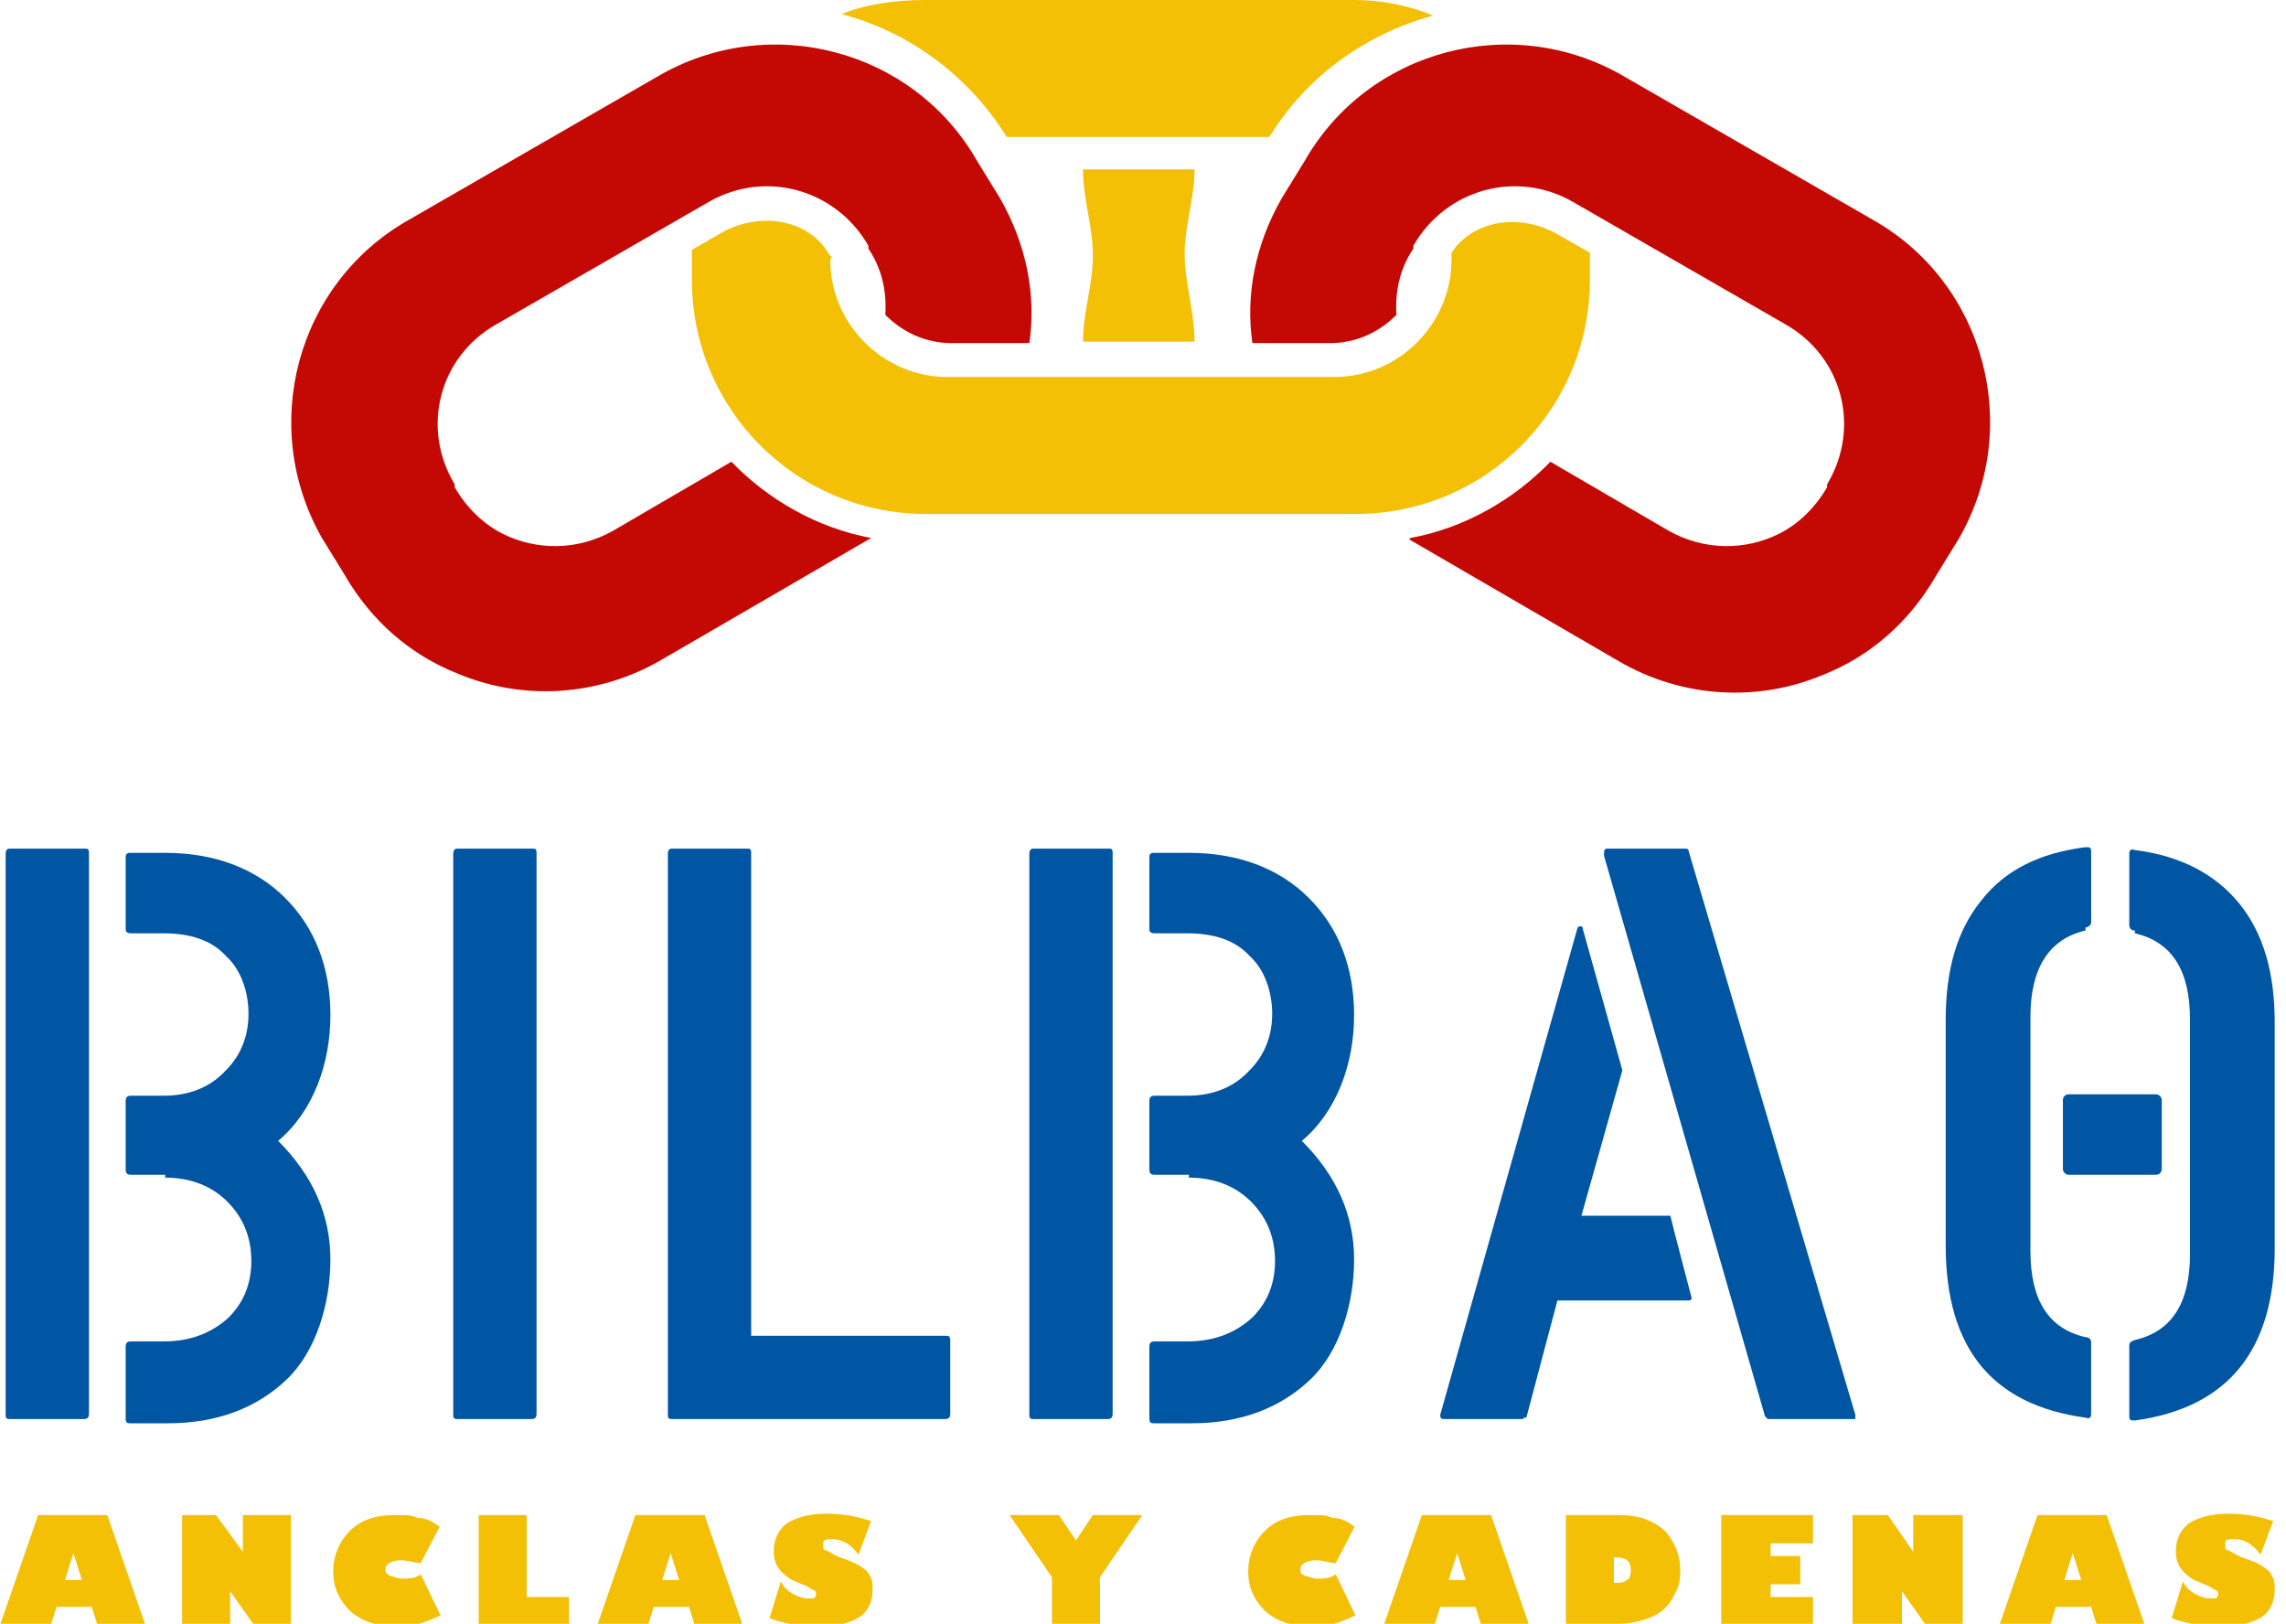
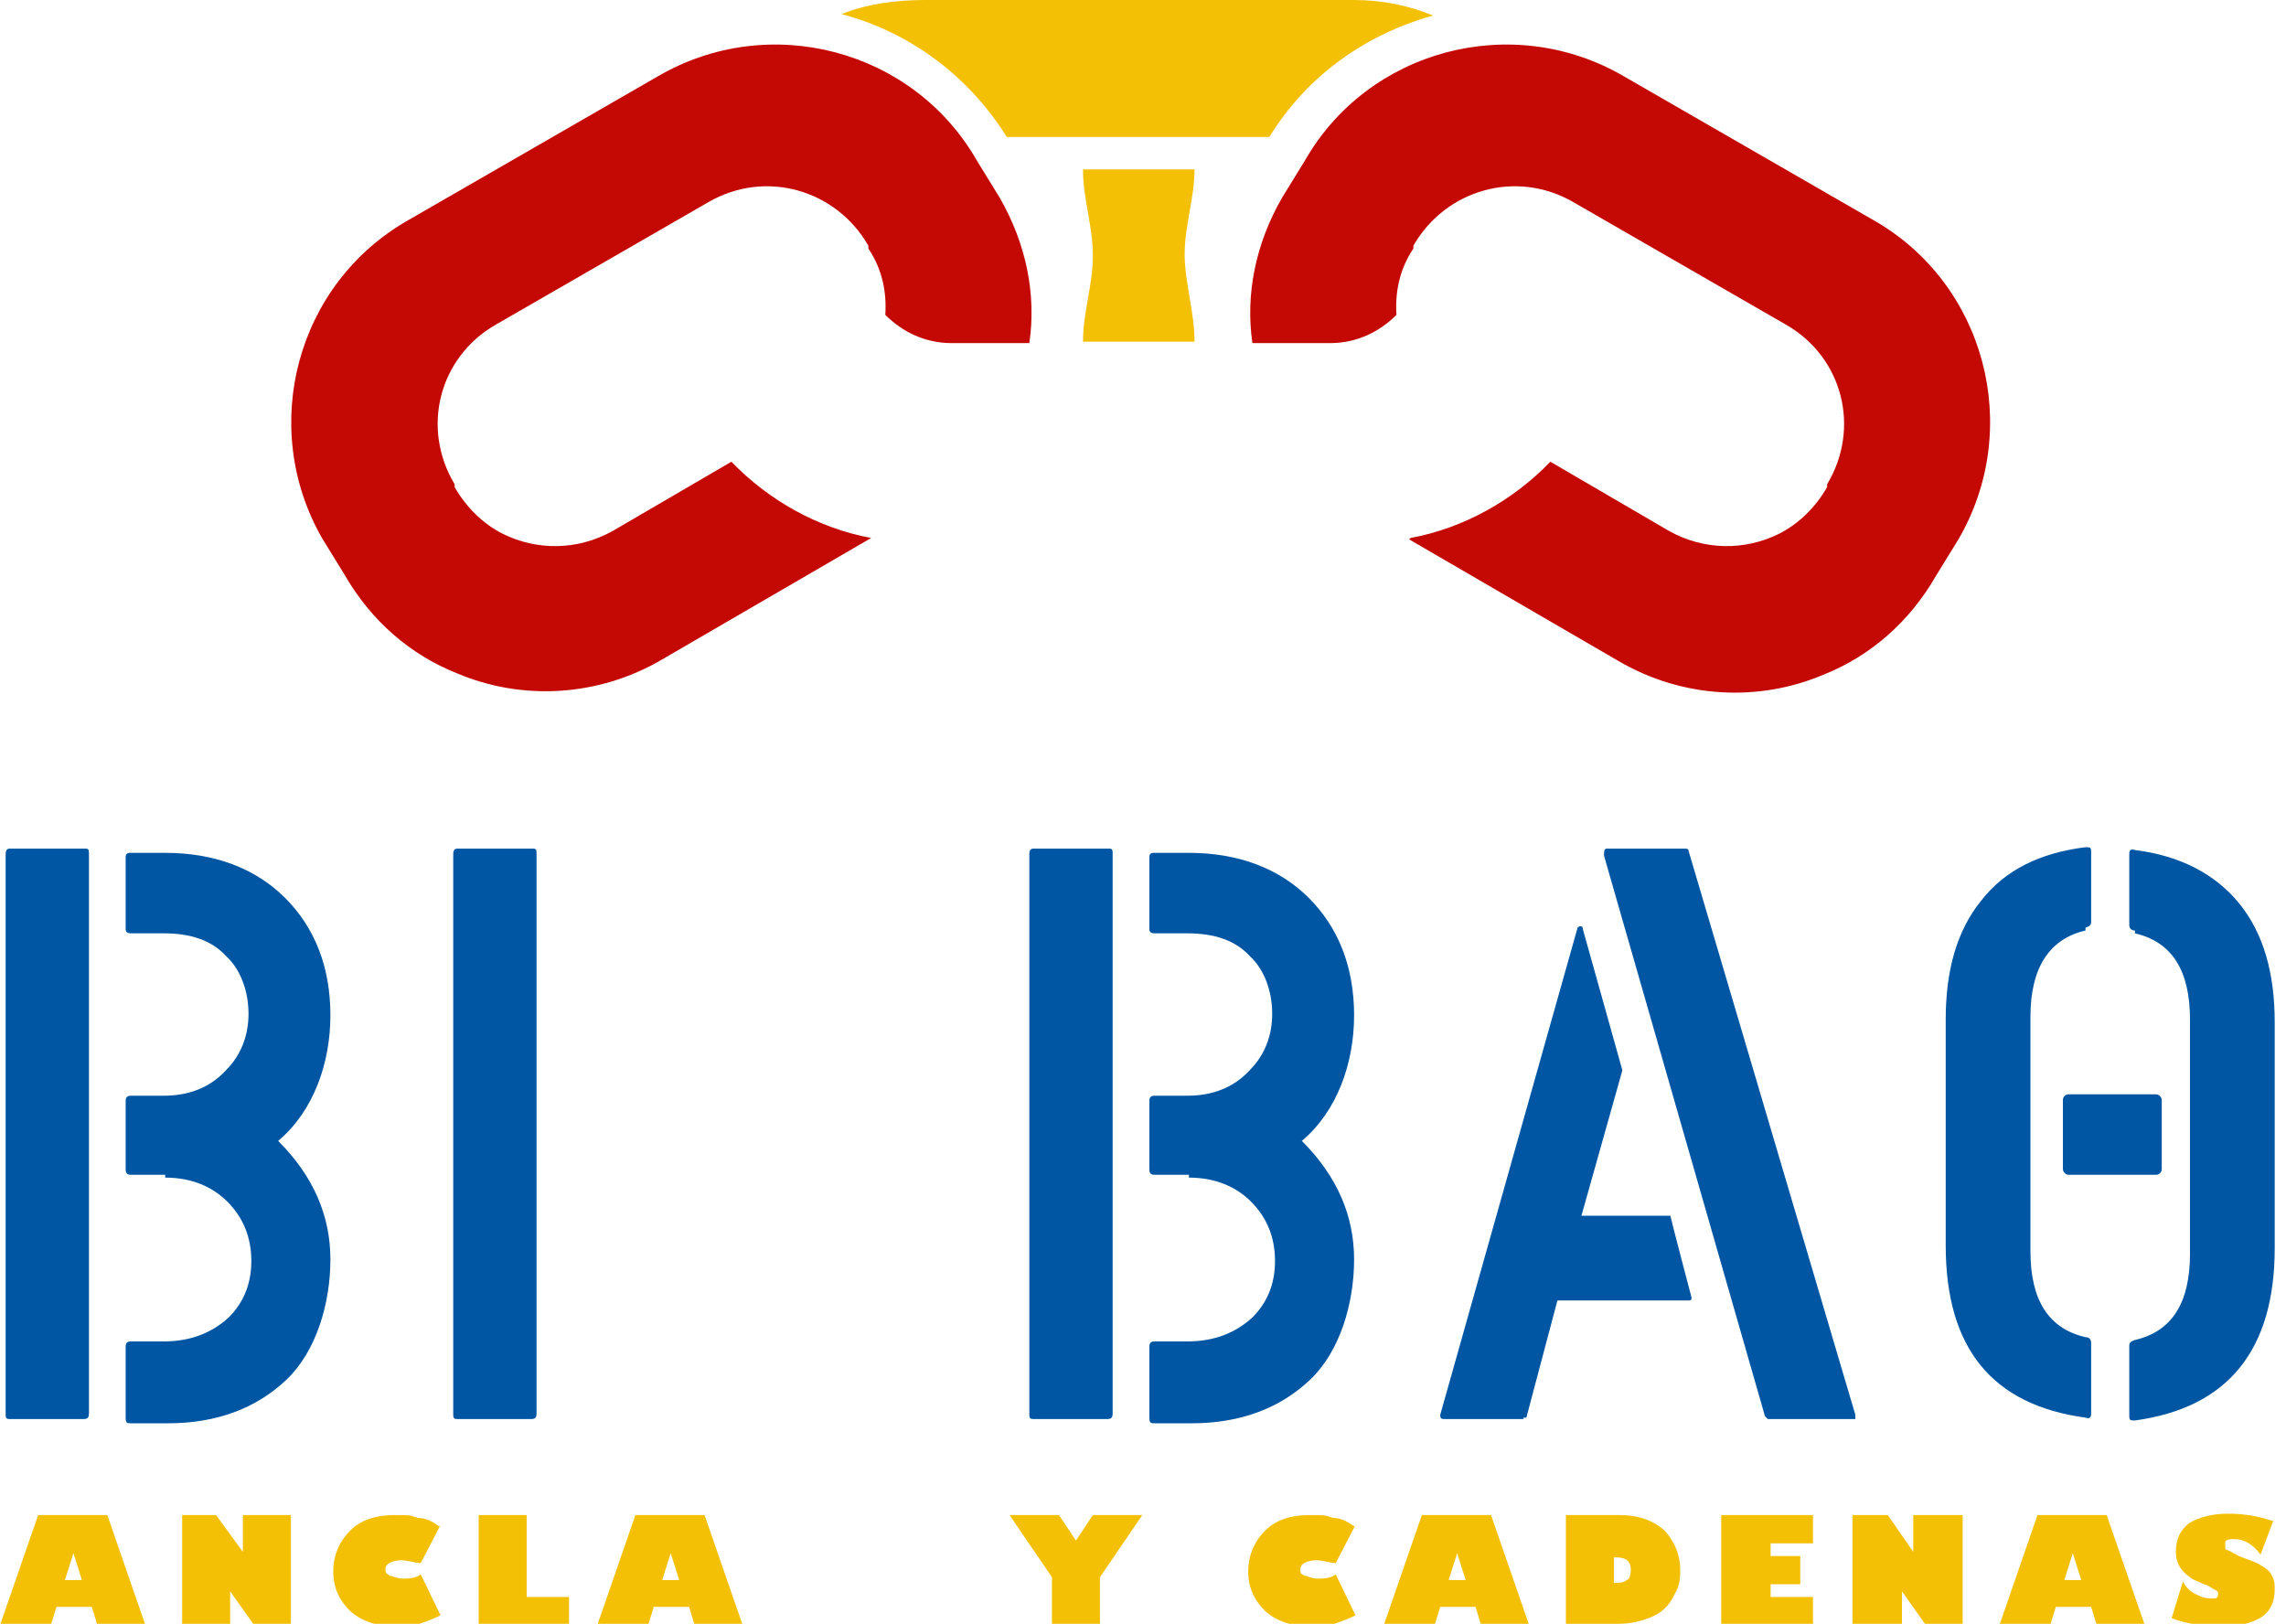
<svg xmlns="http://www.w3.org/2000/svg" id="Layer_1" data-name="Layer 1" version="1.1" viewBox="0 0 161.9 115">
  <defs>
    <style>
      .cls-1, .cls-2, .cls-3, .cls-4, .cls-5 {
        stroke-width: 0px;
      }

      .cls-1, .cls-5 {
        fill: #f3c006;
      }

      .cls-2, .cls-3 {
        fill: #0056a3;
      }

      .cls-2, .cls-5 {
        fill-rule: evenodd;
      }

      .cls-4 {
        fill: #c40904;
      }
    </style>
  </defs>
  <g>
    <path class="cls-2" d="M11.6,83.2h-2.3c-.3,0-.4-.1-.4-.4v-4.8c0-.3.1-.4.4-.4h2.3c1.8,0,3.3-.6,4.4-1.8,1.1-1.1,1.6-2.5,1.6-4s-.5-3.1-1.6-4.1c-1-1.1-2.5-1.6-4.4-1.6h-2.3c-.3,0-.4-.1-.4-.3v-5.1c0-.2.1-.3.3-.3h2.5c3.5,0,6.4,1.1,8.5,3.2s3.2,4.9,3.2,8.3-1.2,6.8-3.7,8.9c2.5,2.5,3.7,5.3,3.7,8.4s-1,6.5-3.1,8.5-4.9,3.1-8.4,3.1h-2.6c-.3,0-.4,0-.4-.4v-5c0-.3.1-.4.4-.4h2.3c1.9,0,3.4-.6,4.6-1.7,1-1,1.6-2.3,1.6-4s-.6-3.1-1.7-4.2c-1.1-1.1-2.6-1.7-4.4-1.7v-.2h-.1ZM6,100.5H.8c-.3,0-.4,0-.4-.3v-39.7c0-.3.1-.4.3-.4h5.3c.2,0,.3,0,.3.3v39.7c0,.3-.1.4-.4.4h0Z" />
    <path class="cls-2" d="M37.7,100.5h-5.2c-.3,0-.4,0-.4-.3v-39.7c0-.3.1-.4.3-.4h5.3c.2,0,.3,0,.3.3v39.7c0,.3-.1.4-.4.4h0Z" />
-     <path class="cls-2" d="M67,100.5h-19.3c-.3,0-.4,0-.4-.3v-39.7c0-.3.1-.4.3-.4h5.3c.2,0,.3,0,.3.3v34.2h13.7c.3,0,.4,0,.4.4v5.1c0,.3-.1.4-.4.4h0Z" />
    <path class="cls-2" d="M84.1,83.2h-2.3c-.3,0-.4-.1-.4-.4v-4.8c0-.3.1-.4.4-.4h2.3c1.8,0,3.3-.6,4.4-1.8,1.1-1.1,1.6-2.5,1.6-4s-.5-3.1-1.6-4.1c-1-1.1-2.5-1.6-4.4-1.6h-2.3c-.3,0-.4-.1-.4-.3v-5.1c0-.2.1-.3.3-.3h2.5c3.5,0,6.4,1.1,8.5,3.2s3.2,4.9,3.2,8.3-1.2,6.8-3.7,8.9c2.5,2.5,3.7,5.3,3.7,8.4s-1,6.5-3.1,8.5-4.9,3.1-8.4,3.1h-2.6c-.3,0-.4,0-.4-.4v-5c0-.3.1-.4.4-.4h2.3c1.9,0,3.4-.6,4.6-1.7,1-1,1.6-2.3,1.6-4s-.6-3.1-1.7-4.2-2.6-1.7-4.4-1.7v-.2h-.1ZM78.5,100.5h-5.2c-.3,0-.4,0-.4-.3v-39.7c0-.3.1-.4.3-.4h5.3c.2,0,.3,0,.3.3v39.7c0,.3-.1.4-.4.4h.1Z" />
    <path class="cls-2" d="M107.9,100.5h-5.5c-.3,0-.4,0-.4-.3l9.7-34.4c0-.1.1-.2.2-.2s.2,0,.2.2l2.8,10-2.9,10.3h6.3c0,.1,1.5,5.8,1.5,5.8,0,.1,0,.2-.2.2h-9.3l-2.2,8.3h-.2ZM131.4,100.5h-6.2l-.2-.2-11.4-39.7c0-.3,0-.5.2-.5h5.6s.2,0,.2.2l11.8,39.9v.3Z" />
    <path class="cls-2" d="M151.2,65.9c-.3,0-.4-.2-.4-.4v-5c0-.3.1-.4.4-.3,3.2.4,5.7,1.7,7.4,3.8,1.7,2.1,2.5,4.9,2.5,8.4v16c0,7.2-3.3,11.3-9.9,12.2-.3,0-.4,0-.4-.3v-5c0-.2.1-.3.4-.4,2.6-.6,3.9-2.6,3.9-6.1v-16.6c0-3.5-1.3-5.5-3.9-6.1v-.2ZM147.7,65.9c-2.6.6-3.9,2.7-3.9,6.1v16.6c0,3.5,1.3,5.5,3.9,6.1.3,0,.4.2.4.4v5c0,.3-.1.4-.4.3-6.6-.9-9.9-4.9-9.9-12.2v-16c0-3.5.8-6.3,2.5-8.4,1.7-2.2,4.2-3.4,7.4-3.8.3,0,.4,0,.4.3v5c0,.2-.1.3-.4.4v.2Z" />
  </g>
  <g>
    <path class="cls-5" d="M4.5,111.9h1.3l-.6-1.9-.6,1.9h0ZM3.4,115.1H0l2.7-7.8h4.9l2.7,7.8h-3.4l-.4-1.3h-2.5l-.4,1.3h-.2Z" />
    <polygon class="cls-5" points="20.6 115.1 18 115.1 16.3 112.7 16.3 115.1 12.9 115.1 12.9 107.3 15.3 107.3 17.2 109.9 17.2 107.3 20.6 107.3 20.6 115.1" />
    <path class="cls-5" d="M31.2,108l-1.4,2.7c-.4,0-.9-.2-1.4-.2s-1.1.2-1.1.6.1.3.3.5c.2,0,.5.2.9.2s.9,0,1.3-.3l1.4,2.9c-.4.2-.9.4-1.5.6-.6,0-1.1.2-1.7.2-1.3,0-2.4-.4-3.2-1.1-.8-.8-1.2-1.7-1.2-2.8s.4-2.1,1.2-2.9c.8-.8,1.9-1.1,3.1-1.1s1.1,0,1.7.2c.6,0,1.1.3,1.5.6h0Z" />
    <polygon class="cls-5" points="33.9 115.1 33.9 107.3 37.3 107.3 37.3 113.1 40.3 113.1 40.3 115.1 33.9 115.1" />
    <path class="cls-5" d="M46.8,111.9h1.3l-.6-1.9-.6,1.9h0ZM45.7,115.1h-3.4l2.7-7.8h4.9l2.7,7.8h-3.4l-.4-1.3h-2.5l-.4,1.3h-.2Z" />
-     <path class="cls-5" d="M61.7,107.7l-.9,2.4c-.6-.8-1.2-1.1-1.9-1.1s-.6.2-.6.5,0,.2.2.3c.1,0,.5.3,1,.5.6.2,1.1.4,1.4.6.3.2.6.4.7.7.2.3.2.6.2,1,0,.8-.3,1.5-.9,1.9-.6.4-1.6.7-2.8.7s-2.6-.2-3.6-.6l.8-2.6c.2.4.5.7.9.9s.7.3,1,.3h.4c.1,0,.2-.2.2-.3s0-.2-.2-.3c-.1,0-.4-.3-.8-.4-.4-.2-.8-.3-1-.5-.3-.2-.5-.4-.7-.7s-.3-.7-.3-1.1c0-.9.3-1.5.9-2,.6-.4,1.6-.7,2.8-.7s2.2.2,3.1.5h.1Z" />
    <polygon class="cls-5" points="77.9 115.1 74.5 115.1 74.5 111.7 71.5 107.3 75 107.3 76.2 109.1 77.4 107.3 80.9 107.3 77.9 111.7 77.9 115.1" />
    <path class="cls-5" d="M96,108l-1.4,2.7c-.4,0-.9-.2-1.4-.2s-1.1.2-1.1.6,0,.3.3.5c.2,0,.5.2.9.2s.9,0,1.3-.3l1.4,2.9c-.4.2-.9.4-1.5.6-.6,0-1.1.2-1.7.2-1.3,0-2.4-.4-3.2-1.1-.8-.8-1.2-1.7-1.2-2.8s.4-2.1,1.2-2.9c.8-.8,1.9-1.1,3.1-1.1s1.1,0,1.7.2c.6,0,1.1.3,1.5.6h.1Z" />
    <path class="cls-5" d="M102.5,111.9h1.3l-.6-1.9-.6,1.9h0ZM101.4,115.1h-3.4l2.7-7.8h4.9l2.7,7.8h-3.4l-.4-1.3h-2.5l-.4,1.3h-.2Z" />
    <path class="cls-5" d="M114.3,110.3v1.8h0c.4,0,.7,0,.9-.2.2,0,.3-.4.3-.7,0-.6-.3-.9-1-.9h-.2,0ZM110.9,107.3h3.8c1.4,0,2.4.4,3.2,1.1.7.8,1.1,1.7,1.1,2.8s-.2,1.3-.5,1.9c-.3.6-.8,1.1-1.5,1.4-.7.3-1.5.5-2.4.5h-3.7v-7.8h0Z" />
    <polygon class="cls-5" points="128.4 113.1 128.4 115.1 121.9 115.1 121.9 107.3 128.4 107.3 128.4 109.3 125.4 109.3 125.4 110.2 127.5 110.2 127.5 112.2 125.4 112.2 125.4 113.1 128.4 113.1" />
    <polygon class="cls-5" points="139 115.1 136.4 115.1 134.7 112.7 134.7 115.1 131.2 115.1 131.2 107.3 133.7 107.3 135.5 109.9 135.5 107.3 139 107.3 139 115.1" />
    <path class="cls-5" d="M146.1,111.9h1.3l-.6-1.9-.6,1.9h0ZM145,115.1h-3.4l2.7-7.8h4.9l2.7,7.8h-3.4l-.4-1.3h-2.5l-.4,1.3h-.2Z" />
    <path class="cls-5" d="M161,107.7l-.9,2.4c-.6-.8-1.2-1.1-1.9-1.1s-.6.2-.6.5,0,.2.2.3c.1,0,.5.3,1,.5.6.2,1.1.4,1.4.6.3.2.6.4.7.7.2.3.2.6.2,1,0,.8-.3,1.5-.9,1.9s-1.6.7-2.8.7-2.6-.2-3.6-.6l.8-2.6c.2.4.5.7.9.9s.7.3,1,.3h.4c.1,0,.2-.2.2-.3s0-.2-.2-.3c-.1,0-.4-.3-.8-.4-.4-.2-.8-.3-1-.5-.3-.2-.5-.4-.7-.7s-.3-.7-.3-1.1c0-.9.3-1.5.9-2,.6-.4,1.6-.7,2.8-.7s2.2.2,3.1.5h0Z" />
  </g>
  <rect class="cls-3" x="146.1" y="77.5" width="7" height="5.7" rx=".4" ry=".4" />
  <g>
    <g>
      <path class="cls-4" d="M99.9,38.1c3.8-.7,7.3-2.7,9.9-5.4l8.4,4.9c2.5,1.4,5.4,1.4,7.8.2,1.4-.7,2.6-1.9,3.4-3.3v-.2c2.4-4,1.1-9-2.9-11.3l-15.1-8.7c-4-2.3-9-.9-11.3,3.1v.2c-1,1.5-1.3,3.1-1.2,4.7-1.2,1.2-2.8,2-4.7,2h-5.5c-.5-3.4.2-7,2.1-10.3l1.6-2.6c4.5-7.9,14.7-10.6,22.6-6l17.7,10.2c7.9,4.5,10.6,14.7,6,22.6l-1.6,2.6c-1.9,3.3-4.7,5.7-8,7-4.5,1.9-9.9,1.7-14.5-1l-14.8-8.6h0Z" />
-       <path class="cls-1" d="M58.9,18.2l-.2-.2c-1.4-2.5-5-3.1-7.8-1.4l-1.9,1.1v2.1c0,9.2,7.4,16.6,16.6,16.6h30.4c9.2,0,16.6-7.4,16.6-16.6v-1.9l-2.1-1.2c-2.8-1.7-6.2-1.1-7.7,1.2v.5c0,4.5-3.7,8.3-8.3,8.3h-27.4c-4.5,0-8.3-3.7-8.3-8.3h0Z" />
      <path class="cls-1" d="M71.3,9.7h18.6c2.7-4.4,6.9-7.3,11.6-8.6-1.7-.7-3.6-1.1-5.6-1.1h-30.4c-2.1,0-4.2.3-5.9,1,4.6,1.2,8.9,4.2,11.7,8.7,0,0,0,0,0,0Z" />
      <path class="cls-4" d="M61.7,38.1c-3.8-.7-7.3-2.7-9.9-5.4l-8.4,4.9c-2.5,1.4-5.4,1.4-7.8.2-1.4-.7-2.6-1.9-3.4-3.3v-.2c-2.4-4-1.1-9,2.9-11.3l15.1-8.7c4-2.3,9-.9,11.3,3.1v.2c1,1.5,1.3,3.1,1.2,4.7,1.2,1.2,2.8,2,4.7,2h5.5c.5-3.4-.2-7-2.1-10.3l-1.6-2.6c-4.5-7.9-14.7-10.6-22.6-6l-17.7,10.2c-7.9,4.5-10.6,14.6-6.1,22.5l1.6,2.6c1.9,3.3,4.7,5.7,8,7,4.5,1.9,9.9,1.7,14.5-1l14.8-8.6h0Z" />
    </g>
    <path class="cls-1" d="M84.6,24.2h-7.9c0-2.1.7-4,.7-6.1s-.7-4-.7-6.1h7.9c0,2-.7,4-.7,6s.7,4.1.7,6.2Z" />
  </g>
</svg>